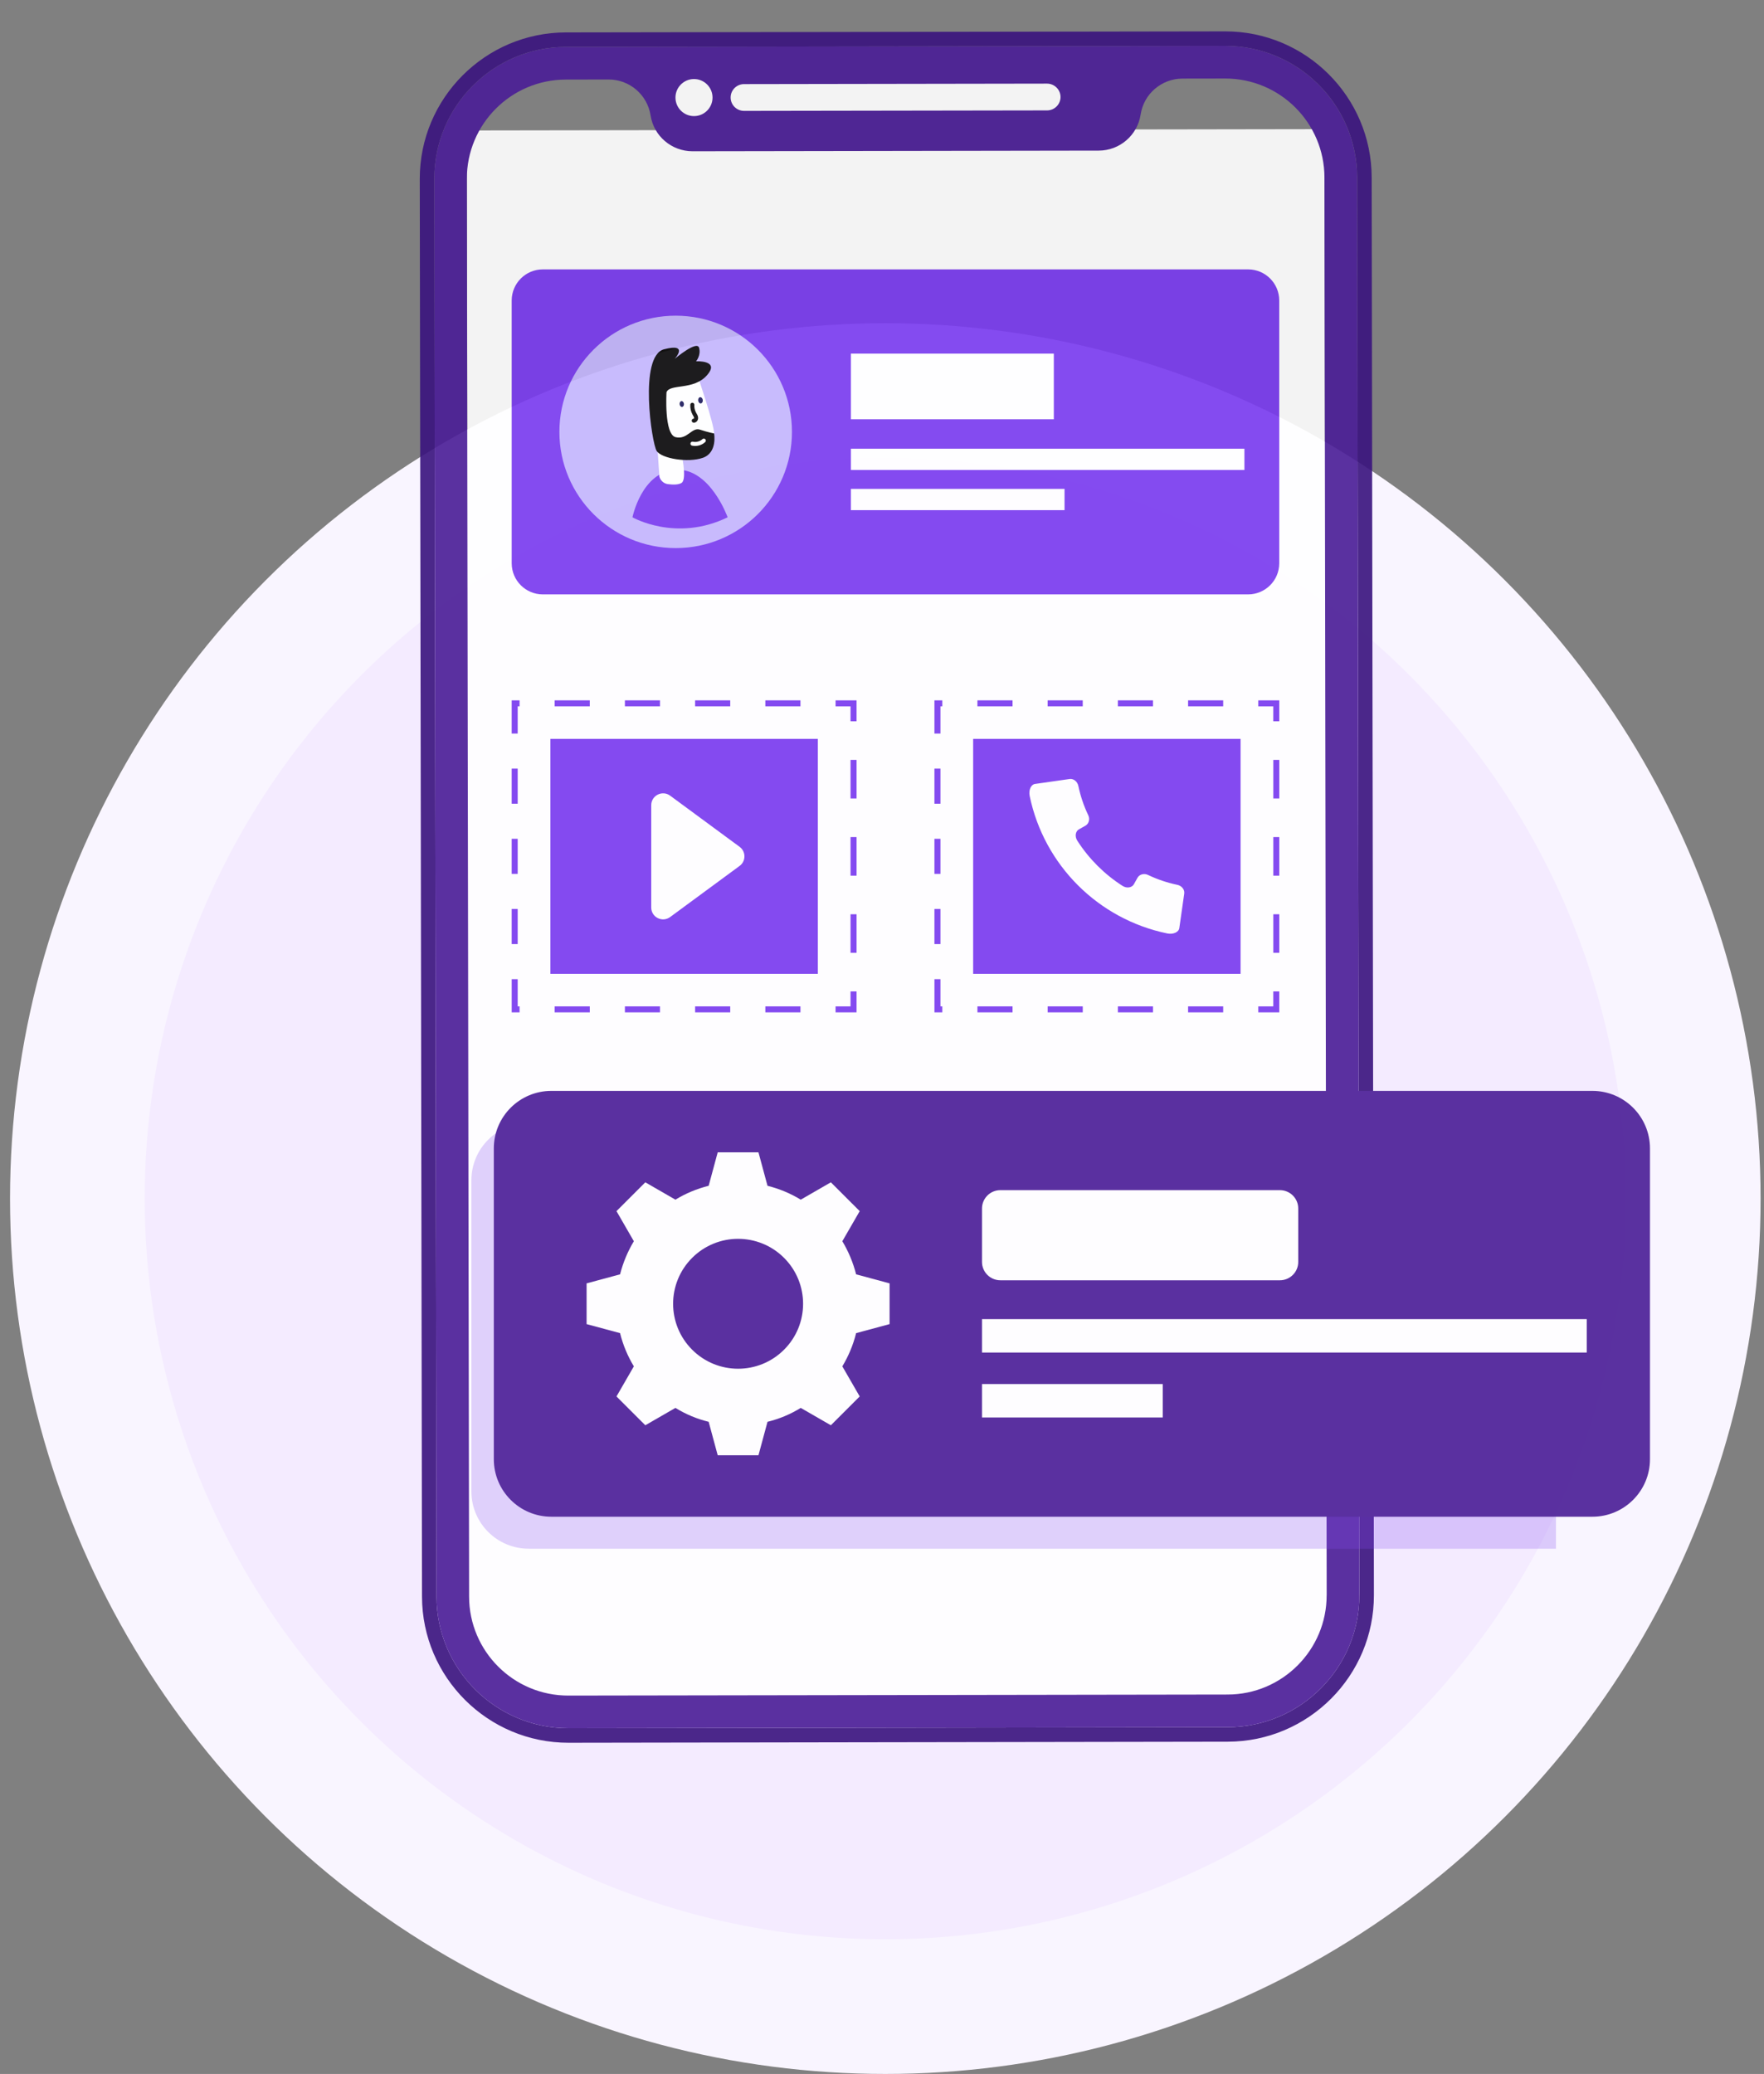
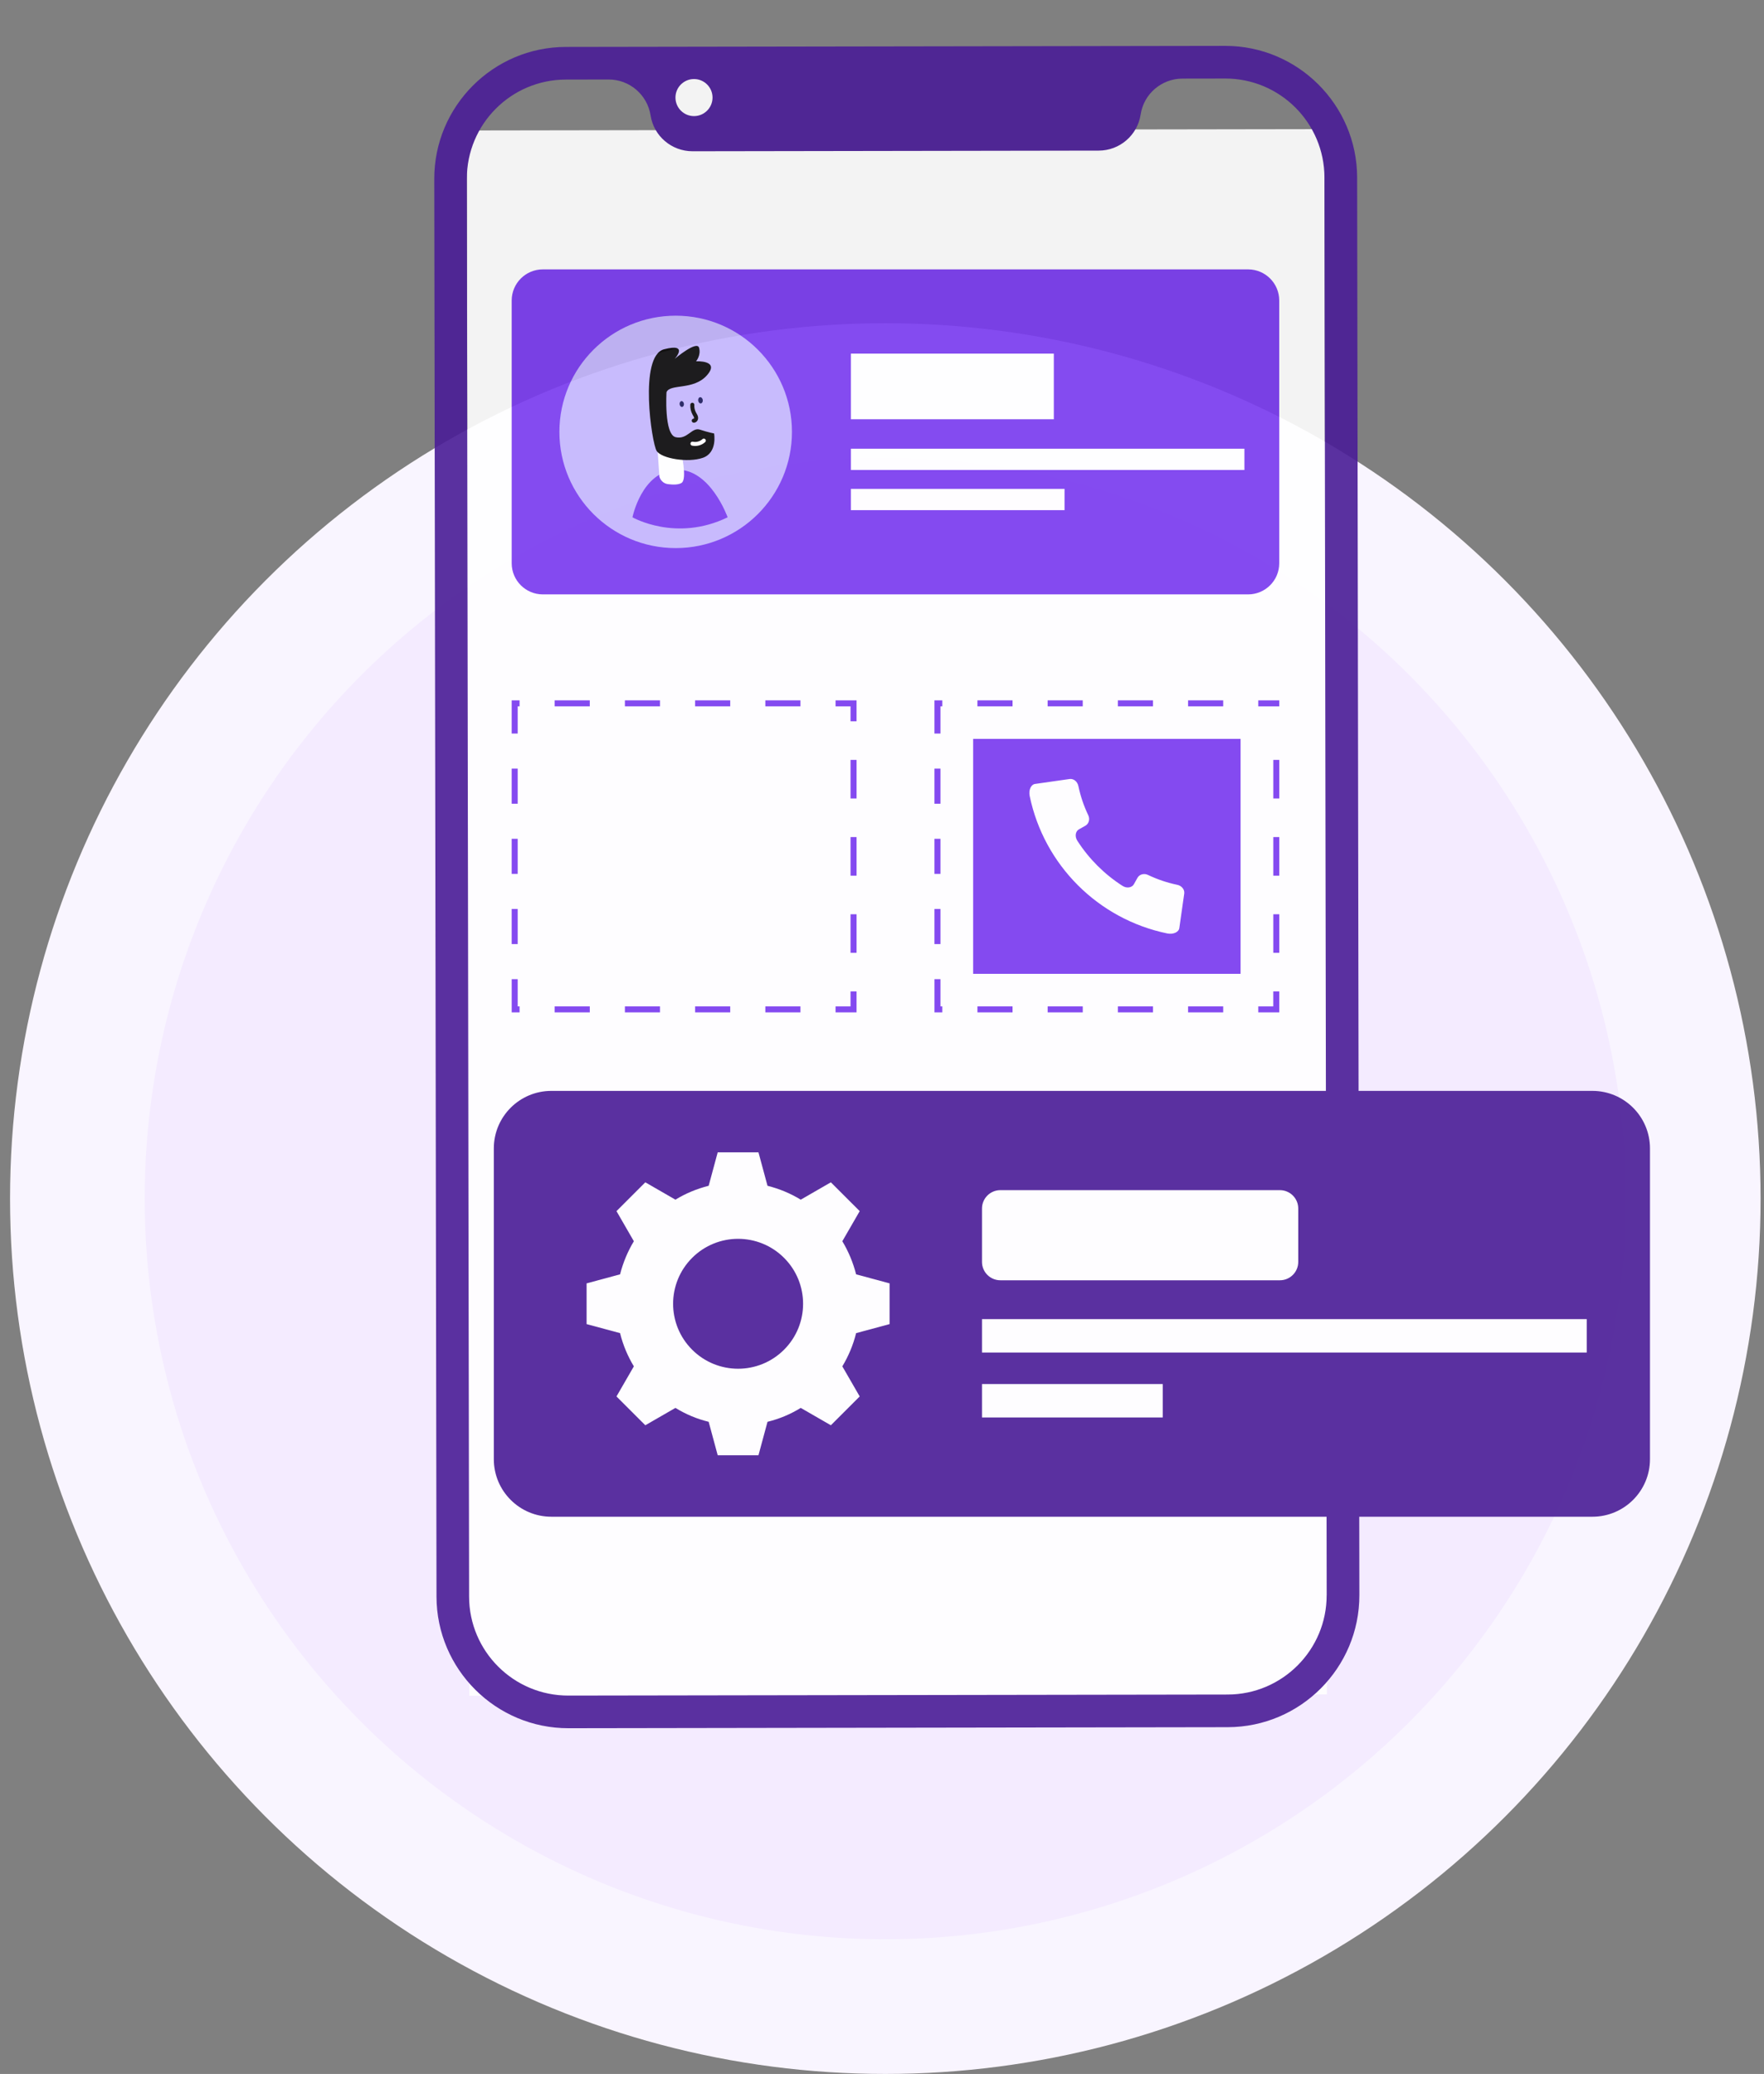
<svg xmlns="http://www.w3.org/2000/svg" width="131" height="154" viewBox="0 0 131 154" fill="none">
  <rect x="0" y="0" width="131" height="154" fill="#808080" stroke="none" />
  <circle cx="65.746" cy="89" r="60" fill="#F4EBFF" stroke="#F9F5FF" stroke-width="10" />
  <g opacity="0.9">
    <path d="M98.357 9.587L34.668 9.688L34.851 125.917L98.54 125.816L98.357 9.587Z" fill="white" />
-     <path d="M90.976 2.33L42.024 2.407C36.034 2.416 31.164 7.298 31.173 13.292L31.339 118.556C31.349 124.55 36.234 129.416 42.224 129.407L91.18 129.329C97.167 129.32 102.04 124.438 102.031 118.444L101.865 13.18C101.855 7.186 96.97 2.32 90.98 2.33L90.976 2.33ZM100.949 118.446C100.958 123.847 96.569 128.243 91.175 128.251L42.223 128.328C36.829 128.337 32.426 123.955 32.417 118.554L32.252 13.29C32.243 7.889 36.628 3.493 42.026 3.485L90.981 3.408C96.376 3.399 100.778 7.781 100.787 13.182L100.953 118.446L100.949 118.446Z" fill="#39127D" />
    <path d="M90.976 3.407L42.024 3.485C36.627 3.493 32.241 7.889 32.25 13.29L32.416 118.554C32.424 123.955 36.827 128.337 42.221 128.328L91.177 128.251C96.571 128.242 100.959 123.847 100.951 118.446L100.785 13.182C100.776 7.781 96.374 3.399 90.98 3.407L90.976 3.407ZM98.521 118.45C98.527 122.509 95.232 125.821 91.166 125.828L42.214 125.905C38.144 125.911 34.842 122.62 34.836 118.55L34.669 13.286C34.663 9.216 37.955 5.914 42.025 5.908L45.196 5.903C46.753 5.9 48.072 7.035 48.314 8.567C48.433 9.337 48.822 10.005 49.377 10.476C49.933 10.95 50.654 11.233 51.431 11.232L81.597 11.184C83.154 11.181 84.469 10.042 84.706 8.51C84.823 7.74 85.21 7.07 85.764 6.598C86.318 6.122 87.039 5.837 87.815 5.836L90.98 5.831C95.05 5.824 98.352 9.116 98.358 13.185L98.524 118.45L98.521 118.45Z" fill="#491C96" />
    <path d="M52.915 7.243C52.916 8.002 52.3 8.62 51.541 8.621C50.782 8.623 50.163 8.007 50.162 7.247C50.161 6.488 50.777 5.87 51.536 5.869C52.296 5.868 52.914 6.484 52.915 7.243Z" fill="white" />
-     <path d="M78.758 7.202C78.759 7.75 78.309 8.198 77.758 8.199L55.256 8.234C54.708 8.235 54.26 7.789 54.259 7.241C54.258 6.693 54.705 6.245 55.253 6.245L77.755 6.209C78.302 6.208 78.757 6.655 78.758 7.202Z" fill="white" />
    <path d="M92.687 20.003H40.313C39.035 20.003 38 21.038 38 22.314V41.825C38 43.102 39.035 44.136 40.313 44.136H92.687C93.965 44.136 95 43.102 95 41.825V22.314C95 21.038 93.965 20.003 92.687 20.003Z" fill="#7839EE" />
    <path d="M50.178 40.698C54.947 40.698 58.813 36.835 58.813 32.07C58.813 27.305 54.947 23.441 50.178 23.441C45.409 23.441 41.543 27.305 41.543 32.07C41.543 36.835 45.409 40.698 50.178 40.698Z" fill="#C3B5FD" />
-     <path d="M51.875 28.1C51.875 28.1 53.028 31.488 53.03 32.187C53.034 33.725 51.42 33.213 51.42 33.213L49.929 33.125L49.121 32.683L48.679 31.862C48.679 31.862 48.464 30.108 48.527 30.057C48.59 30.006 49.045 27.873 49.108 27.81C49.171 27.747 50.131 27.671 50.233 27.684C50.334 27.697 51.875 28.101 51.875 28.101L51.875 28.1Z" fill="white" />
    <path d="M54.036 38.412C54.036 38.412 52.735 34.745 50.192 34.882C47.648 35.018 46.969 38.412 46.969 38.412C46.969 38.412 50.211 40.275 54.036 38.412Z" fill="#7839EE" />
    <path d="M50.536 33.406C50.579 33.484 51.05 35.56 50.624 35.851C50.388 36.011 49.946 35.995 49.597 35.948C49.293 35.907 49.045 35.683 48.968 35.386L48.832 33.407H50.537L50.536 33.406Z" fill="white" />
    <path d="M49.497 29.123C49.497 29.123 49.304 32.26 50.177 32.463C51.051 32.666 51.373 31.7 51.982 31.904C52.592 32.106 53.031 32.187 53.031 32.187C53.031 32.187 53.295 33.608 52.198 33.993C51.102 34.379 49.132 34.054 48.766 33.486C48.4 32.918 47.425 26.424 49.314 25.936C51.203 25.449 50.106 26.646 50.106 26.646C50.106 26.646 51.751 25.257 51.914 25.82C52.077 26.383 51.691 26.829 51.691 26.829C51.691 26.829 53.498 26.728 52.503 27.864C51.508 29.001 49.761 28.473 49.497 29.122V29.123Z" fill="#060405" />
    <path d="M51.53 31.386C51.521 31.386 51.511 31.386 51.502 31.384C51.42 31.375 51.36 31.302 51.368 31.22C51.377 31.138 51.451 31.08 51.532 31.087C51.55 31.043 51.545 31.005 51.528 30.963C51.512 30.924 51.489 30.885 51.431 30.787C51.307 30.563 51.248 30.3 51.265 30.044C51.27 29.962 51.34 29.903 51.424 29.905C51.506 29.911 51.569 29.982 51.563 30.064C51.549 30.263 51.596 30.468 51.692 30.642C51.712 30.695 51.909 30.923 51.823 31.168C51.777 31.298 51.657 31.386 51.53 31.386H51.53Z" fill="#060405" />
    <path d="M50.471 30.02C50.486 30.139 50.569 30.226 50.657 30.216C50.745 30.205 50.805 30.1 50.79 29.981C50.776 29.862 50.693 29.774 50.604 29.785C50.516 29.796 50.456 29.901 50.471 30.02Z" fill="#181659" />
    <path d="M52.048 29.955C52.142 29.944 52.206 29.831 52.191 29.703C52.175 29.576 52.086 29.482 51.991 29.494C51.897 29.505 51.833 29.618 51.849 29.745C51.864 29.873 51.953 29.967 52.048 29.955Z" fill="#181659" />
    <path d="M51.39 33.09C51.31 33.071 51.259 32.991 51.277 32.911C51.295 32.83 51.375 32.78 51.456 32.798C51.703 32.853 51.981 32.779 52.167 32.607C52.227 32.551 52.322 32.555 52.378 32.615C52.434 32.676 52.431 32.77 52.37 32.826C52.111 33.066 51.735 33.167 51.391 33.09H51.39Z" fill="white" />
    <path d="M78.26 26.258H63.188V31.133H78.26V26.258Z" fill="white" />
    <path d="M92.414 33.32H63.188V34.899H92.414V33.32Z" fill="white" />
    <path d="M79.056 36.302H63.188V37.881H79.056V36.302Z" fill="white" />
    <path d="M63.608 53.56H63.163V52.449H62.051V52.004H63.608V53.56Z" fill="#7839EE" />
    <path d="M63.609 70.752H63.164V67.887H63.609V70.752ZM63.609 65.022H63.164V62.156H63.609V65.022ZM63.609 59.291H63.164V56.426H63.609V59.291Z" fill="#7839EE" />
    <path d="M63.608 75.173H62.051V74.729H63.163V73.617H63.608V75.173Z" fill="#7839EE" />
    <path d="M59.444 75.173H56.837V74.728H59.444V75.173ZM54.229 75.173H51.622V74.728H54.229V75.173ZM49.014 75.173H46.407V74.728H49.014V75.173ZM43.8 75.173H41.192V74.728H43.8V75.173ZM38.585 75.173H38.001V72.707H38.445V74.728H38.585V75.173ZM38.445 70.102H38V67.496H38.445V70.102ZM38.445 64.891H38V62.285H38.445V64.891ZM38.445 59.68H38V57.074H38.445V59.68ZM38.445 54.469H38V52.004H38.585V52.447H38.445V54.469ZM59.444 52.447H56.836V52.003H59.444V52.447ZM54.229 52.447H51.621V52.003H54.229V52.447ZM49.014 52.447H46.407V52.003H49.014V52.447ZM43.799 52.447H41.192V52.003H43.799V52.447Z" fill="#7839EE" />
-     <path d="M60.735 54.866H40.875V72.311H60.735V54.866Z" fill="#7839EE" />
-     <path d="M95.002 53.56H94.557V52.449H93.445V52.004H95.002V53.56Z" fill="#7839EE" />
+     <path d="M95.002 53.56V52.449H93.445V52.004H95.002V53.56Z" fill="#7839EE" />
    <path d="M95.004 70.752H94.559V67.887H95.004V70.752ZM95.004 65.022H94.559V62.156H95.004V65.022ZM95.004 59.291H94.559V56.426H95.004V59.291Z" fill="#7839EE" />
    <path d="M95.002 75.173H93.445V74.729H94.557V73.617H95.002V75.173Z" fill="#7839EE" />
    <path d="M90.838 75.173H88.231V74.728H90.838V75.173ZM85.624 75.173H83.017V74.728H85.624V75.173ZM80.409 75.173H77.802V74.728H80.409V75.173ZM75.194 75.173H72.587V74.728H75.194V75.173ZM69.979 75.173H69.395V72.707H69.84V74.728H69.979V75.173ZM69.84 70.102H69.394V67.496H69.84V70.102ZM69.84 64.891H69.394V62.285H69.84V64.891ZM69.84 59.68H69.394V57.074H69.84V59.68ZM69.84 54.469H69.394V52.004H69.979V52.447H69.84V54.469ZM90.838 52.447H88.231V52.003H90.838V52.447ZM85.623 52.447H83.016V52.003H85.623V52.447ZM80.408 52.447H77.801V52.003H80.408V52.447ZM75.194 52.447H72.586V52.003H75.194V52.447Z" fill="#7839EE" />
    <path d="M92.129 54.866H72.269V72.311H92.129V54.866Z" fill="#7839EE" />
    <path d="M54.925 64.298L49.765 68.095C49.184 68.523 48.363 68.108 48.363 67.387V59.789C48.363 59.068 49.185 58.654 49.766 59.081L54.926 62.881C55.403 63.233 55.403 63.946 54.926 64.298H54.925Z" fill="white" />
    <path d="M87.428 65.701C87.748 65.769 87.984 66.046 87.946 66.345C87.823 67.202 87.701 68.058 87.579 68.915C87.539 69.214 87.131 69.406 86.676 69.311C81.549 68.248 77.534 64.236 76.469 59.113C76.375 58.658 76.568 58.249 76.866 58.211C77.724 58.088 78.581 57.967 79.438 57.844C79.738 57.806 80.015 58.041 80.082 58.361C80.241 59.122 80.489 59.849 80.816 60.531C80.954 60.817 80.87 61.163 80.607 61.312C80.449 61.401 80.291 61.489 80.132 61.578C79.867 61.721 79.8 62.108 80.005 62.427C80.869 63.772 82.014 64.916 83.36 65.779C83.678 65.984 84.065 65.917 84.209 65.653C84.298 65.494 84.386 65.336 84.475 65.177C84.625 64.915 84.97 64.831 85.257 64.969C85.939 65.296 86.667 65.543 87.428 65.702L87.428 65.701Z" fill="white" />
    <g opacity="0.25">
-       <path d="M115.549 83.382V114.999H39.265C36.913 114.999 35.008 113.096 35.008 110.746V87.636C35.008 85.286 36.913 83.382 39.265 83.382H115.549V83.382Z" fill="#7839EE" />
-     </g>
+       </g>
    <path d="M118.256 81.003H40.947C38.586 81.003 36.672 82.916 36.672 85.275V108.351C36.672 110.711 38.586 112.624 40.947 112.624H118.256C120.617 112.624 122.532 110.711 122.532 108.351V85.275C122.532 82.916 120.617 81.003 118.256 81.003Z" fill="#491C96" />
    <path d="M63.577 98.991C63.362 99.868 63.009 100.701 62.554 101.458L63.844 103.692L61.702 105.832L59.466 104.543C58.709 105.008 57.883 105.36 56.997 105.575L56.326 108.059H53.299L52.628 105.575C51.742 105.36 50.917 105.008 50.159 104.543L47.923 105.832L45.782 103.692L47.072 101.458C46.615 100.701 46.263 99.868 46.048 98.991L43.562 98.321V95.296L46.048 94.625C46.272 93.748 46.616 92.924 47.072 92.167L45.782 89.932L47.923 87.792L50.159 89.081C50.916 88.618 51.742 88.273 52.628 88.05L53.299 85.566H56.326L56.997 88.05C57.883 88.274 58.709 88.618 59.466 89.081L61.702 87.792L63.844 89.932L62.554 92.167C63.009 92.923 63.354 93.748 63.577 94.625L66.063 95.296V98.321L63.577 98.991Z" fill="white" />
    <path d="M58.226 100.222C60.111 98.338 60.111 95.285 58.226 93.401C56.341 91.518 53.286 91.518 51.401 93.401C49.516 95.285 49.516 98.338 51.401 100.222C53.286 102.105 56.341 102.105 58.226 100.222Z" fill="#491C96" />
    <path d="M95.048 88.374H74.29C73.537 88.374 72.926 88.984 72.926 89.738V93.703C72.926 94.456 73.537 95.066 74.29 95.066H95.048C95.801 95.066 96.412 94.456 96.412 93.703V89.738C96.412 88.984 95.801 88.374 95.048 88.374Z" fill="white" />
    <path d="M117.836 97.951H72.926V100.432H117.836V97.951Z" fill="white" />
    <path d="M86.349 102.772H72.926V105.253H86.349V102.772Z" fill="white" />
  </g>
</svg>